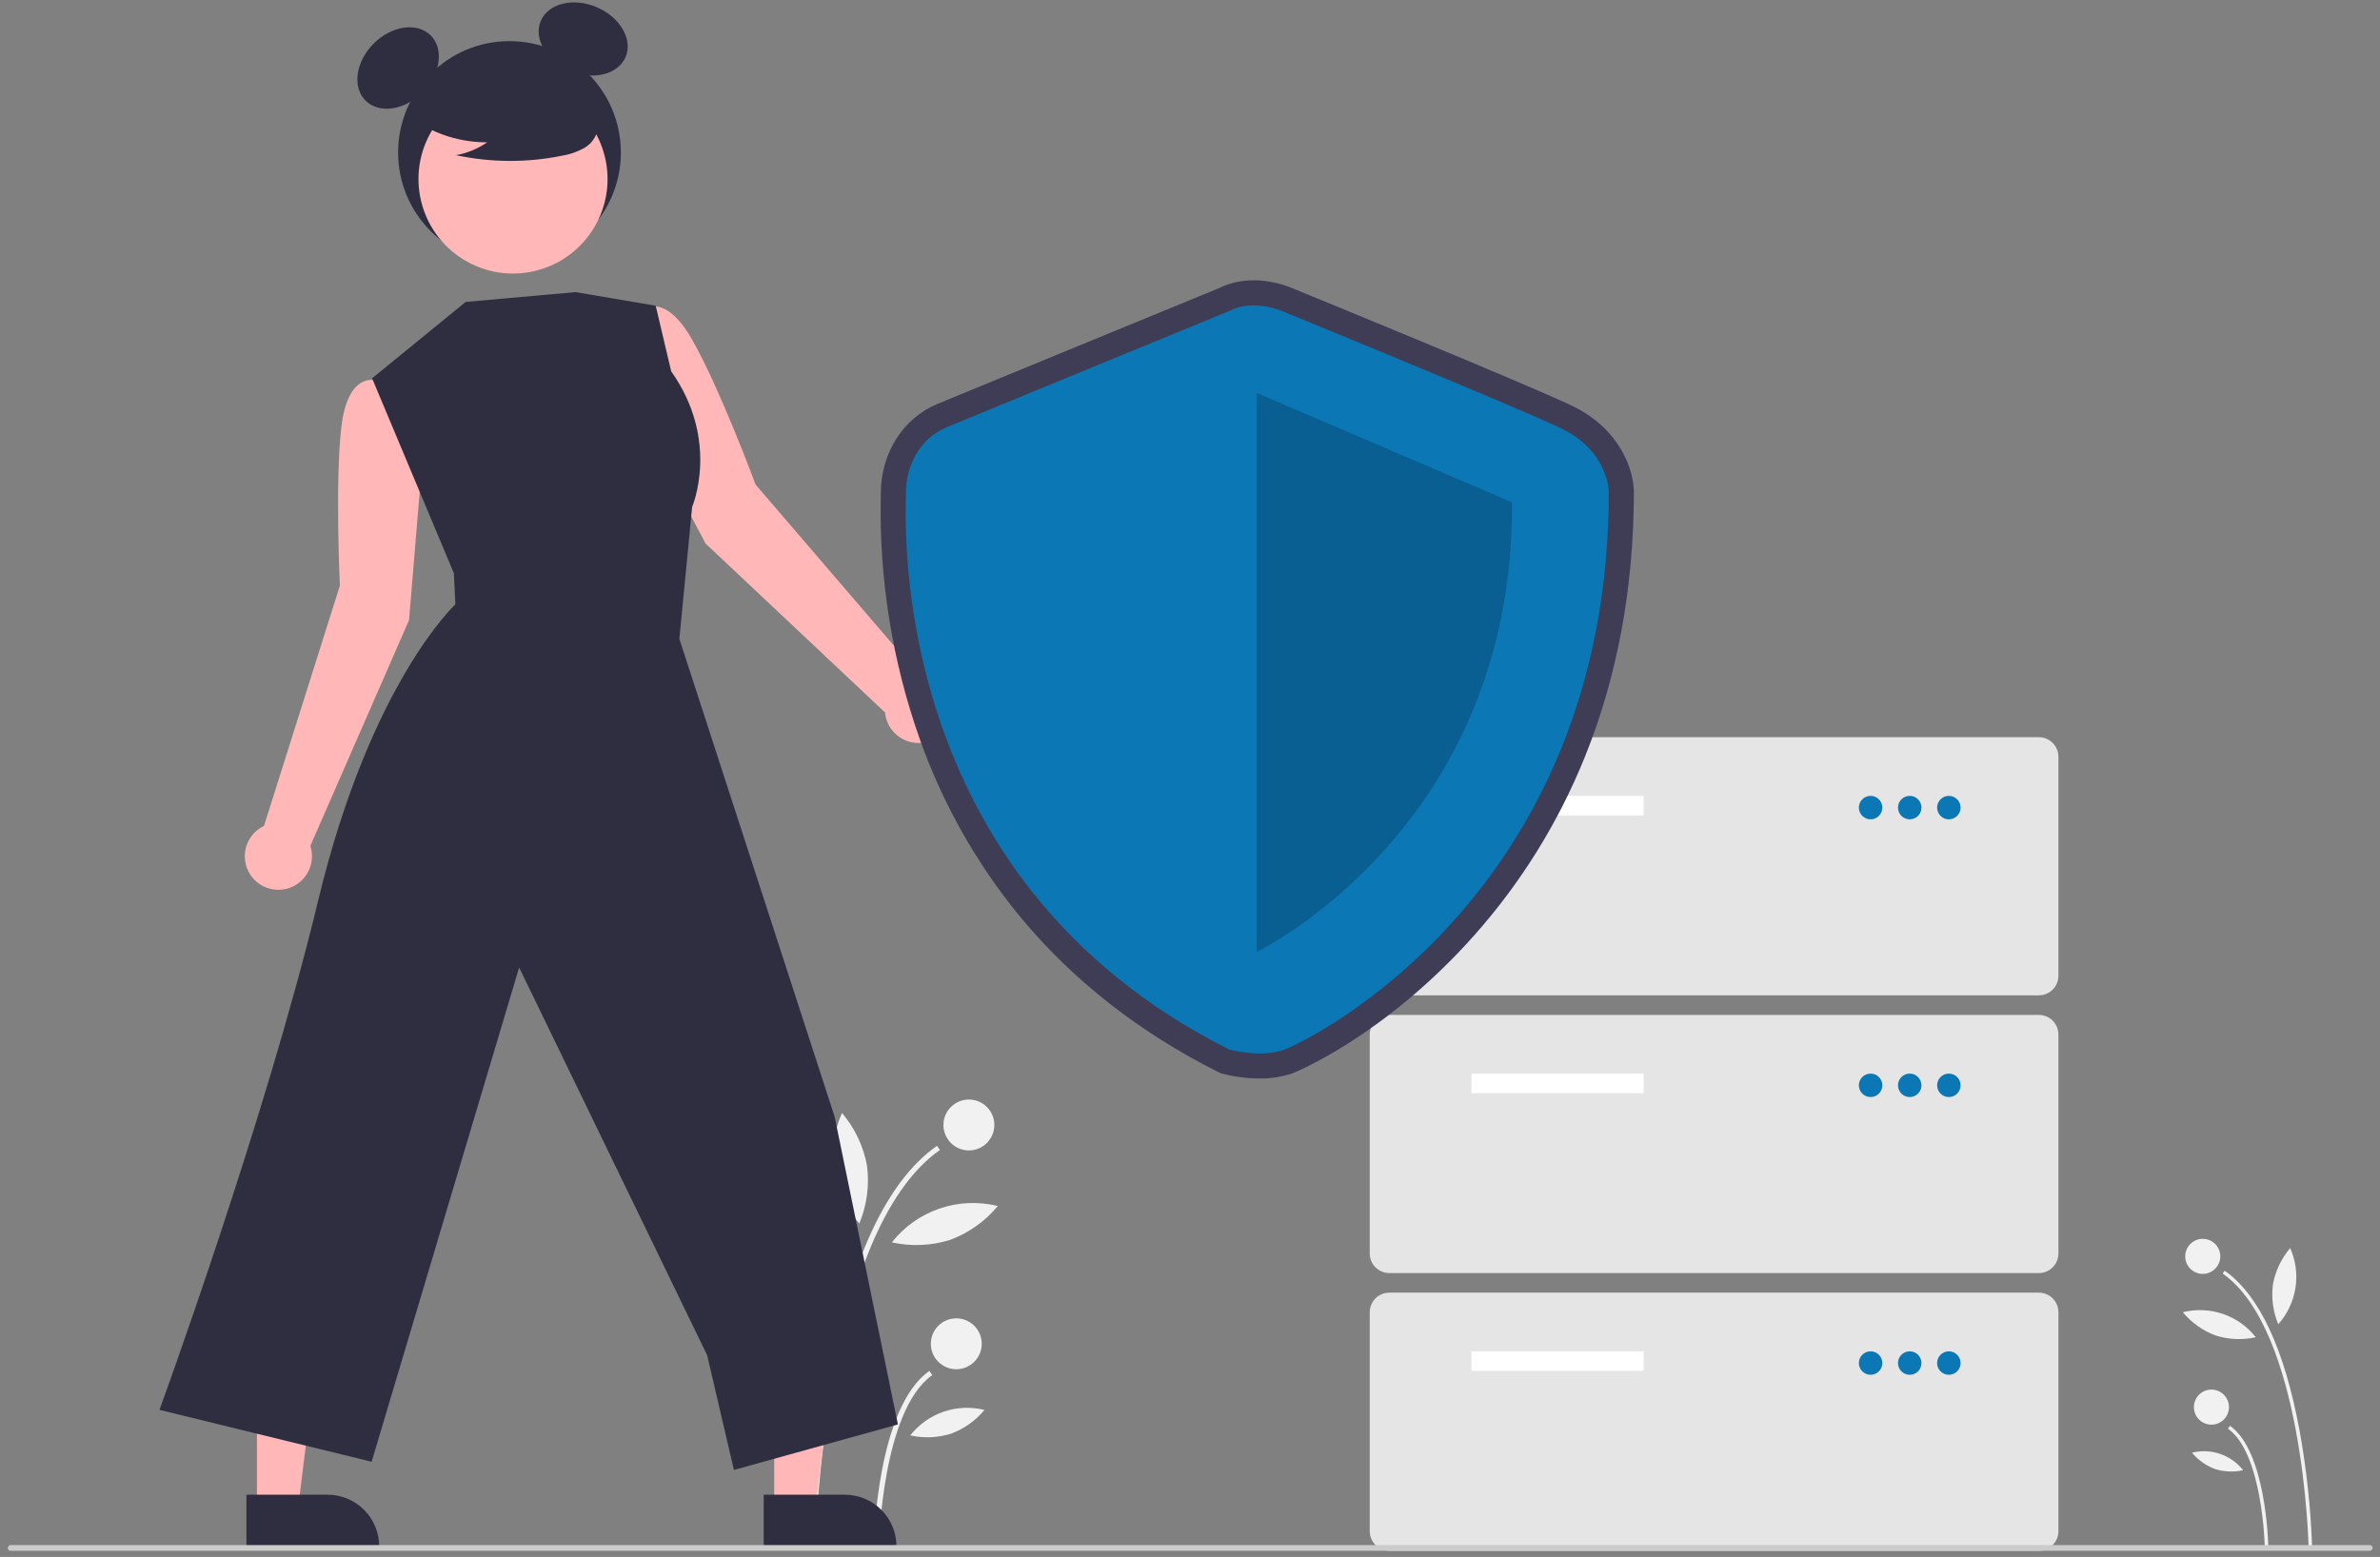
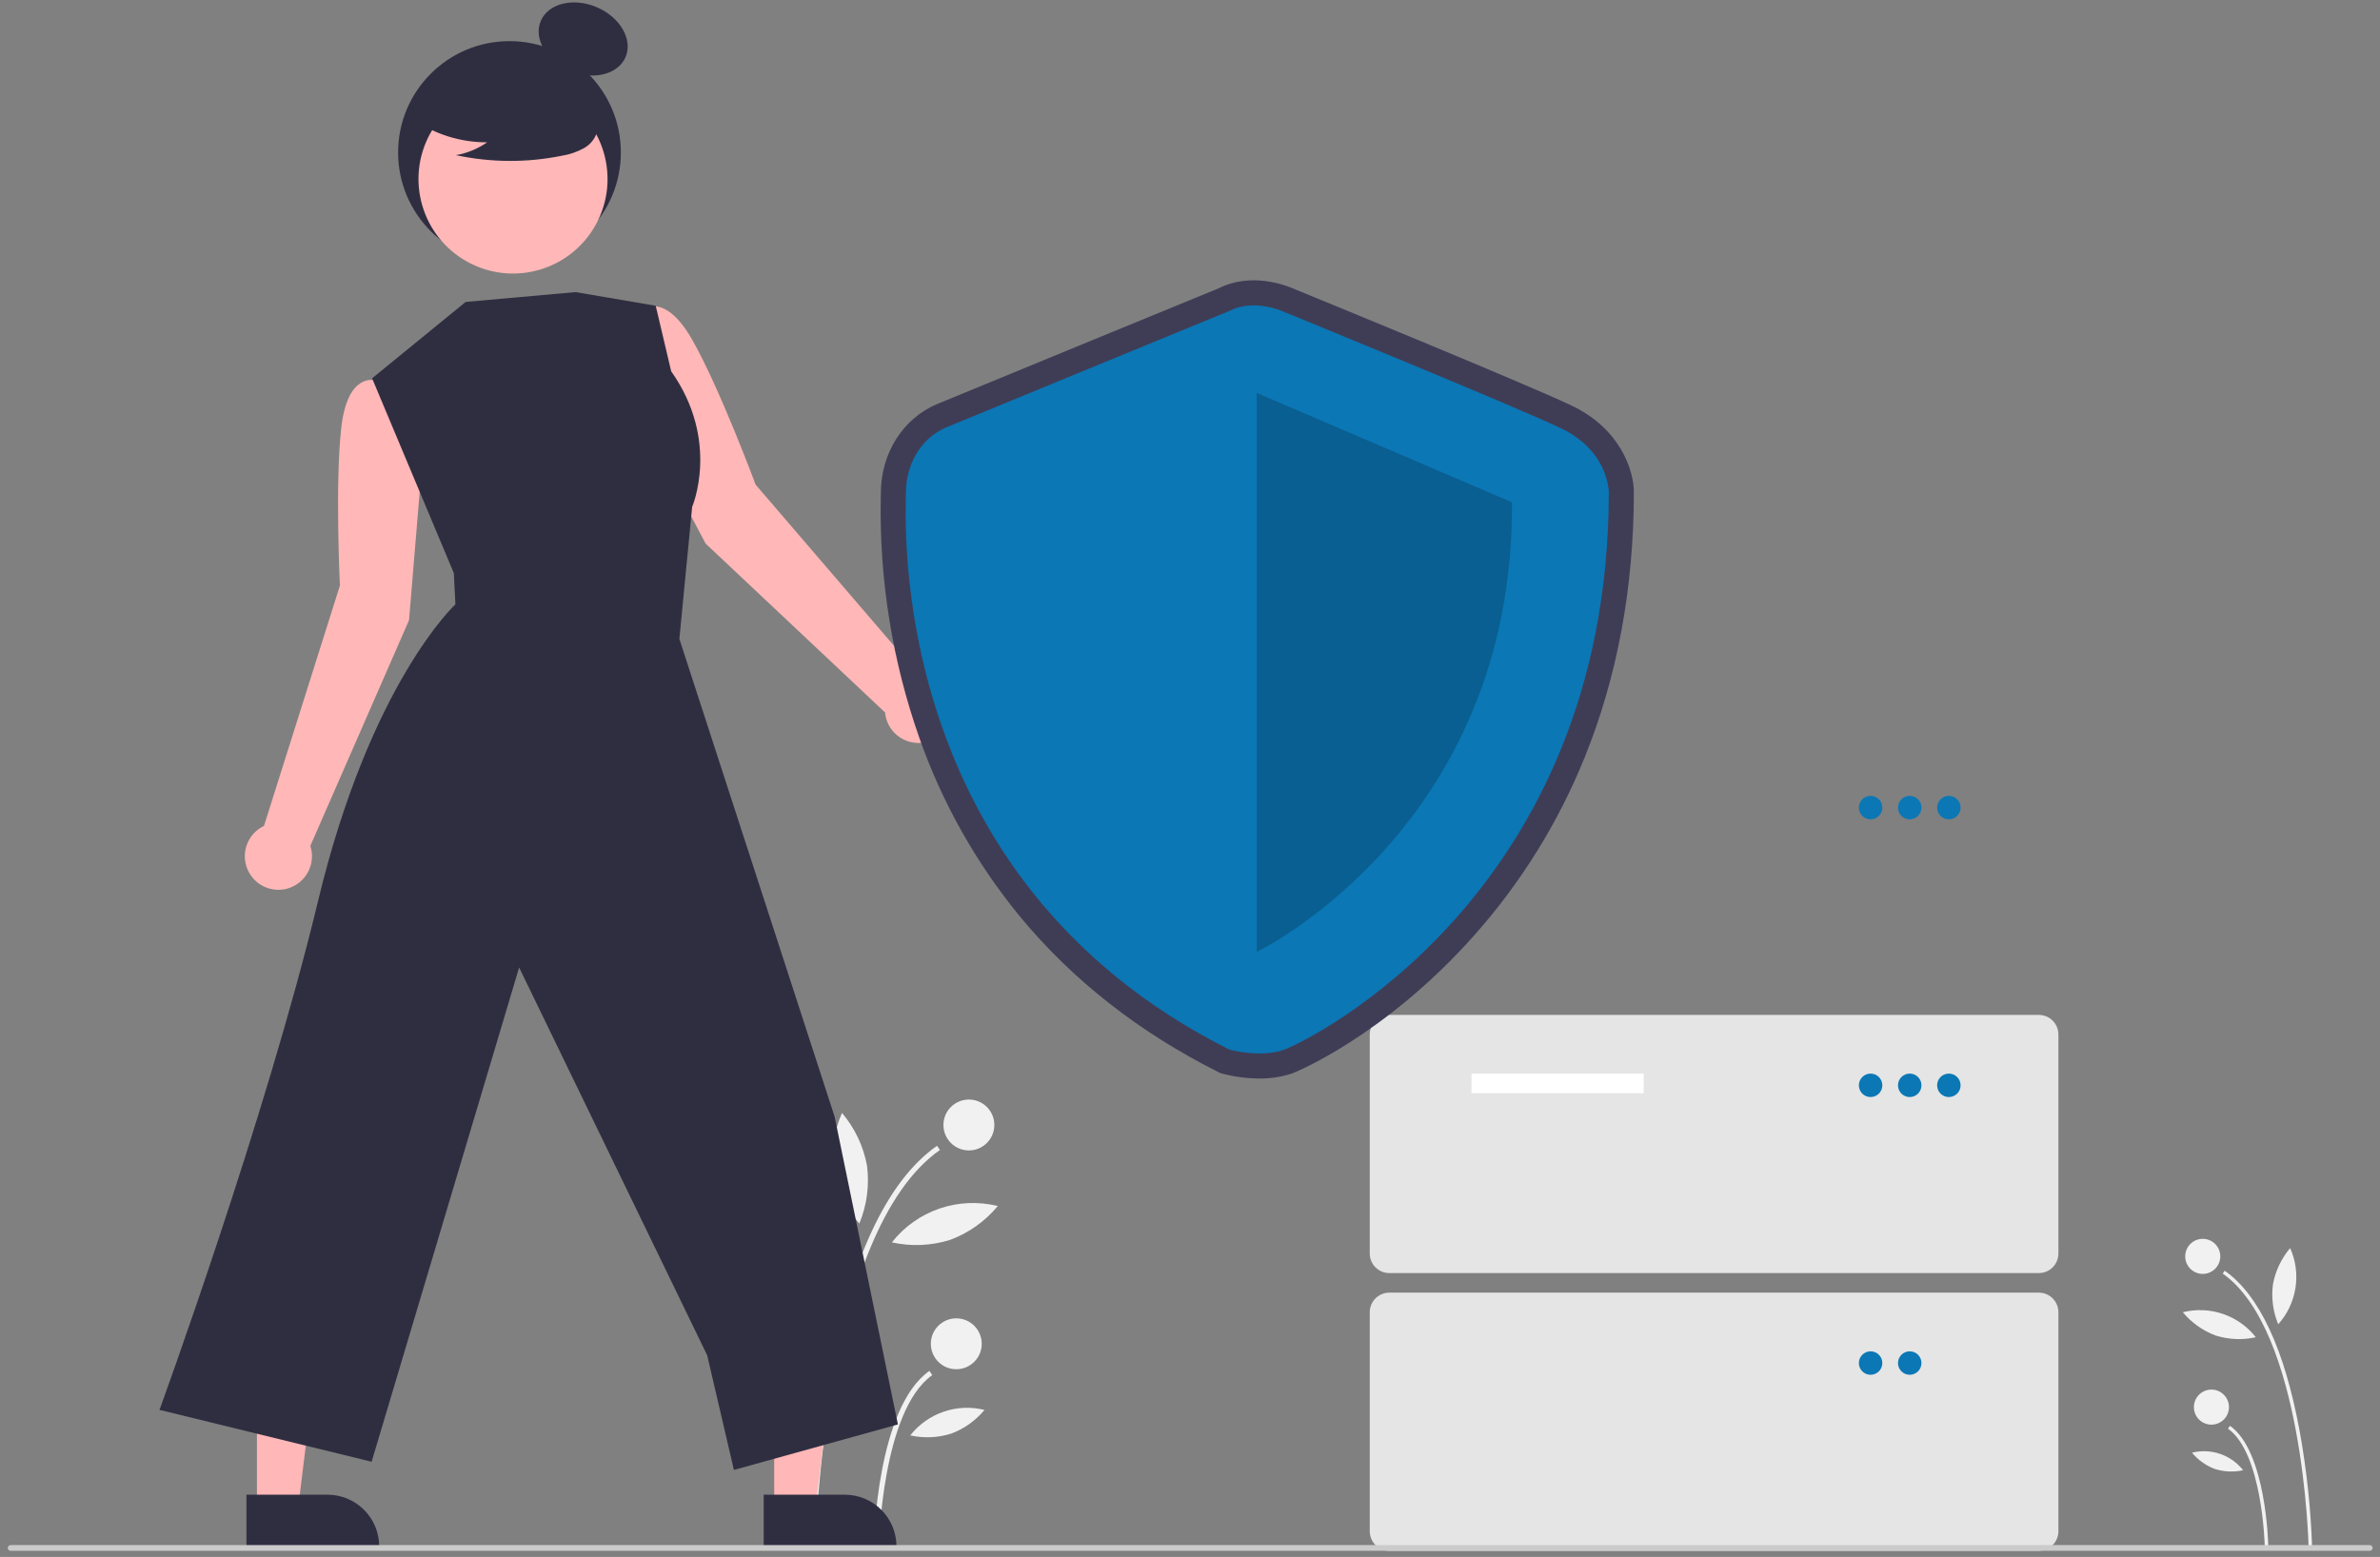
<svg xmlns="http://www.w3.org/2000/svg" width="298" height="195" viewBox="0 0 298 195" fill="none">
  <rect x="0" y="0" width="298" height="195" fill="#808080" stroke="none" />
  <g clip-path="url(#clip0_250_562)">
    <path d="M289.061 193.807L289.5 193.799C289.33 188.917 288.809 184.053 287.941 179.245C286.042 168.953 282.885 162.193 278.557 159.154L278.305 159.513C288.415 166.612 289.056 193.536 289.061 193.807Z" fill="#F1F1F1" />
    <path d="M283.572 193.702L284.011 193.694C284.002 193.208 283.727 181.747 279.215 178.579L278.963 178.939C283.293 181.979 283.57 193.586 283.572 193.702Z" fill="#F1F1F1" />
    <path d="M275.807 159.553C277.019 159.553 278.002 158.57 278.002 157.358C278.002 156.145 277.019 155.162 275.807 155.162C274.594 155.162 273.611 156.145 273.611 157.358C273.611 158.57 274.594 159.553 275.807 159.553Z" fill="#F1F1F1" />
    <path d="M276.894 178.434C278.106 178.434 279.089 177.452 279.089 176.239C279.089 175.026 278.106 174.043 276.894 174.043C275.681 174.043 274.698 175.026 274.698 176.239C274.698 177.452 275.681 178.434 276.894 178.434Z" fill="#F1F1F1" />
    <path d="M284.595 160.869C284.375 162.563 284.604 164.284 285.258 165.862C286.401 164.585 287.15 163.004 287.415 161.311C287.68 159.617 287.45 157.883 286.752 156.318C285.647 157.62 284.903 159.189 284.595 160.869Z" fill="#F1F1F1" />
    <path d="M277.419 167.27C279.048 167.782 280.783 167.857 282.451 167.487C281.392 166.139 279.966 165.126 278.345 164.57C276.724 164.014 274.976 163.939 273.313 164.353C274.403 165.668 275.818 166.674 277.419 167.27Z" fill="#F1F1F1" />
    <path d="M277.338 183.991C278.48 184.35 279.696 184.402 280.865 184.144C280.123 183.199 279.123 182.489 277.987 182.099C276.85 181.709 275.626 181.656 274.46 181.947C275.224 182.868 276.216 183.573 277.338 183.991Z" fill="#F1F1F1" />
    <path d="M102.076 193.807L101.439 193.795C101.685 186.708 102.442 179.649 103.701 172.671C106.457 157.731 111.04 147.92 117.322 143.509L117.688 144.03C103.013 154.334 102.084 193.414 102.076 193.807Z" fill="#F1F1F1" />
    <path d="M110.043 193.655L109.406 193.643C109.419 192.937 109.818 176.302 116.366 171.705L116.732 172.226C110.448 176.638 110.046 193.485 110.043 193.655Z" fill="#F1F1F1" />
    <path d="M121.314 144.088C123.074 144.088 124.501 142.662 124.501 140.902C124.501 139.142 123.074 137.715 121.314 137.715C119.554 137.715 118.128 139.142 118.128 140.902C118.128 142.662 119.554 144.088 121.314 144.088Z" fill="#F1F1F1" />
    <path d="M119.736 171.494C121.496 171.494 122.923 170.067 122.923 168.307C122.923 166.547 121.496 165.121 119.736 165.121C117.976 165.121 116.549 166.547 116.549 168.307C116.549 170.067 117.976 171.494 119.736 171.494Z" fill="#F1F1F1" />
    <path d="M108.558 145.999C108.877 148.457 108.545 150.956 107.596 153.245C105.937 151.391 104.85 149.097 104.465 146.639C104.08 144.182 104.414 141.665 105.427 139.393C107.031 141.283 108.11 143.561 108.558 145.999Z" fill="#F1F1F1" />
    <path d="M118.974 155.289C116.609 156.032 114.091 156.141 111.671 155.605C113.207 153.648 115.277 152.178 117.63 151.371C119.983 150.563 122.52 150.454 124.934 151.055C123.352 152.964 121.297 154.424 118.974 155.289Z" fill="#F1F1F1" />
    <path d="M119.092 179.56C117.434 180.08 115.669 180.157 113.973 179.781C115.05 178.409 116.5 177.379 118.15 176.813C119.799 176.247 121.577 176.17 123.269 176.592C122.16 177.93 120.72 178.953 119.092 179.56Z" fill="#F1F1F1" />
    <path d="M52.841 58.099L51.307 48.719L46.978 47.636C46.978 47.636 43.542 46.578 42.739 53.499C41.936 60.42 42.558 73.343 42.558 73.343L33.053 103.444C32.323 103.791 31.708 104.341 31.283 105.028C30.857 105.715 30.639 106.51 30.654 107.318C30.668 108.126 30.916 108.913 31.366 109.584C31.816 110.255 32.45 110.782 33.192 111.102C33.934 111.422 34.753 111.522 35.55 111.389C36.347 111.256 37.089 110.896 37.687 110.352C38.284 109.808 38.713 109.103 38.92 108.322C39.128 107.541 39.106 106.717 38.858 105.948L51.217 77.672L52.841 58.099Z" fill="#FFB7B7" />
    <path d="M79.168 50.717L76.895 41.488L80.452 38.793C80.452 38.793 83.197 36.47 86.653 42.52C90.109 48.57 94.611 60.699 94.611 60.699L115.172 84.651C115.979 84.684 116.76 84.948 117.421 85.413C118.082 85.878 118.595 86.523 118.899 87.272C119.203 88.021 119.284 88.841 119.134 89.635C118.983 90.43 118.607 91.163 118.05 91.749C117.493 92.335 116.78 92.748 115.994 92.938C115.209 93.129 114.385 93.089 113.622 92.823C112.859 92.558 112.188 92.078 111.69 91.442C111.193 90.805 110.889 90.038 110.816 89.233L88.347 68.081L79.168 50.717Z" fill="#FFB7B7" />
    <path d="M96.937 188.892L102.093 188.892L104.546 169.004L96.936 169.005L96.937 188.892Z" fill="#FFB7B7" />
    <path d="M95.622 187.209L105.776 187.208H105.776C107.492 187.208 109.138 187.89 110.352 189.103C111.565 190.317 112.247 191.963 112.247 193.679V193.889L95.622 193.89L95.622 187.209Z" fill="#2F2E41" />
    <path d="M32.17 188.892L37.326 188.892L39.779 169.004L32.169 169.005L32.17 188.892Z" fill="#FFB7B7" />
    <path d="M30.855 187.209L41.009 187.208H41.009C42.726 187.208 44.371 187.89 45.585 189.103C46.798 190.317 47.48 191.963 47.48 193.679V193.889L30.855 193.89L30.855 187.209Z" fill="#2F2E41" />
    <path d="M63.793 33.042C71.495 33.042 77.738 26.798 77.738 19.096C77.738 11.395 71.495 5.151 63.793 5.151C56.091 5.151 49.847 11.395 49.847 19.096C49.847 26.798 56.091 33.042 63.793 33.042Z" fill="#2F2E41" />
-     <path d="M52.908 11.577C55.161 9.324 55.618 6.127 53.928 4.437C52.238 2.747 49.041 3.203 46.787 5.457C44.534 7.71 44.077 10.907 45.767 12.597C47.457 14.287 50.654 13.831 52.908 11.577Z" fill="#2F2E41" />
    <path d="M78.327 7.149C79.266 4.951 77.652 2.154 74.721 0.902C71.79 -0.35 68.653 0.417 67.714 2.615C66.775 4.813 68.39 7.61 71.321 8.862C74.251 10.114 77.388 9.347 78.327 7.149Z" fill="#2F2E41" />
    <path d="M74.62 28.102C77.755 22.367 75.647 15.176 69.912 12.04C64.177 8.905 56.985 11.013 53.85 16.748C50.715 22.484 52.823 29.675 58.558 32.81C64.293 35.945 71.485 33.838 74.62 28.102Z" fill="#FFB7B7" />
    <path d="M51.799 14.981C54.503 16.845 57.714 17.837 60.998 17.824C59.827 18.636 58.493 19.185 57.088 19.433C61.456 20.369 65.969 20.395 70.347 19.507C71.32 19.351 72.258 19.029 73.122 18.554C73.552 18.313 73.927 17.985 74.222 17.59C74.518 17.196 74.726 16.743 74.835 16.263C75.126 14.601 73.831 13.091 72.486 12.074C70.425 10.54 68.05 9.483 65.531 8.979C63.012 8.476 60.413 8.539 57.921 9.163C56.294 9.584 54.665 10.294 53.608 11.601C52.551 12.908 52.238 14.922 53.245 16.267L51.799 14.981Z" fill="#2F2E41" />
    <path d="M58.304 37.816L46.589 47.383L56.825 71.787L57.02 75.692C57.02 75.692 46.395 85.488 39.821 112.854C33.246 140.22 19.968 176.583 19.968 176.583L46.532 183.081L65.001 121.177L88.544 169.743L91.893 184.107L112.427 178.407L104.502 139.858L85.065 80.021L86.662 63.49C86.662 63.49 90.218 55.239 84.039 46.503L82.101 38.295L72.069 36.585L58.304 37.816Z" fill="#2F2E41" />
-     <path d="M255.284 124.666H173.957C173.307 124.666 172.685 124.407 172.225 123.948C171.766 123.489 171.508 122.866 171.507 122.217V94.781C171.508 94.131 171.766 93.509 172.225 93.049C172.685 92.59 173.307 92.332 173.957 92.331H255.284C255.934 92.332 256.556 92.59 257.016 93.049C257.475 93.509 257.733 94.131 257.734 94.781V122.217C257.733 122.866 257.475 123.489 257.016 123.948C256.556 124.407 255.934 124.666 255.284 124.666Z" fill="#E5E5E5" />
-     <path d="M205.802 99.68H184.245V102.13H205.802V99.68Z" fill="white" />
    <path d="M234.217 102.62C235.029 102.62 235.687 101.962 235.687 101.15C235.687 100.338 235.029 99.68 234.217 99.68C233.406 99.68 232.748 100.338 232.748 101.15C232.748 101.962 233.406 102.62 234.217 102.62Z" fill="#0B77B5" />
    <path d="M239.117 102.62C239.928 102.62 240.586 101.962 240.586 101.15C240.586 100.338 239.928 99.68 239.117 99.68C238.305 99.68 237.647 100.338 237.647 101.15C237.647 101.962 238.305 102.62 239.117 102.62Z" fill="#0B77B5" />
    <path d="M244.016 102.62C244.828 102.62 245.486 101.962 245.486 101.15C245.486 100.338 244.828 99.68 244.016 99.68C243.204 99.68 242.546 100.338 242.546 101.15C242.546 101.962 243.204 102.62 244.016 102.62Z" fill="#0B77B5" />
    <path d="M255.284 159.451H173.957C173.307 159.45 172.685 159.192 172.225 158.733C171.766 158.274 171.508 157.651 171.507 157.001V129.566C171.508 128.916 171.766 128.294 172.225 127.834C172.685 127.375 173.307 127.117 173.957 127.116H255.284C255.934 127.117 256.556 127.375 257.016 127.834C257.475 128.294 257.733 128.916 257.734 129.566V157.001C257.733 157.651 257.475 158.274 257.016 158.733C256.556 159.192 255.934 159.45 255.284 159.451Z" fill="#E5E5E5" />
    <path d="M205.802 134.465H184.245V136.914H205.802V134.465Z" fill="white" />
    <path d="M234.217 137.404C235.029 137.404 235.687 136.746 235.687 135.935C235.687 135.123 235.029 134.465 234.217 134.465C233.406 134.465 232.748 135.123 232.748 135.935C232.748 136.746 233.406 137.404 234.217 137.404Z" fill="#0B77B5" />
    <path d="M239.117 137.404C239.928 137.404 240.586 136.746 240.586 135.935C240.586 135.123 239.928 134.465 239.117 134.465C238.305 134.465 237.647 135.123 237.647 135.935C237.647 136.746 238.305 137.404 239.117 137.404Z" fill="#0B77B5" />
    <path d="M244.016 137.404C244.828 137.404 245.486 136.746 245.486 135.935C245.486 135.123 244.828 134.465 244.016 134.465C243.204 134.465 242.546 135.123 242.546 135.935C242.546 136.746 243.204 137.404 244.016 137.404Z" fill="#0B77B5" />
    <path d="M255.284 194.236H173.957C173.307 194.235 172.685 193.977 172.225 193.517C171.766 193.058 171.508 192.436 171.507 191.786V164.35C171.508 163.701 171.766 163.078 172.225 162.619C172.685 162.16 173.307 161.901 173.957 161.901H255.284C255.934 161.901 256.556 162.16 257.016 162.619C257.475 163.078 257.733 163.701 257.734 164.35V191.786C257.733 192.436 257.475 193.058 257.016 193.517C256.556 193.977 255.934 194.235 255.284 194.236Z" fill="#E5E5E5" />
-     <path d="M205.802 169.25H184.245V171.699H205.802V169.25Z" fill="white" />
    <path d="M234.217 172.189C235.029 172.189 235.687 171.531 235.687 170.719C235.687 169.908 235.029 169.25 234.217 169.25C233.406 169.25 232.748 169.908 232.748 170.719C232.748 171.531 233.406 172.189 234.217 172.189Z" fill="#0B77B5" />
    <path d="M239.117 172.189C239.928 172.189 240.586 171.531 240.586 170.719C240.586 169.908 239.928 169.25 239.117 169.25C238.305 169.25 237.647 169.908 237.647 170.719C237.647 171.531 238.305 172.189 239.117 172.189Z" fill="#0B77B5" />
-     <path d="M244.016 172.189C244.828 172.189 245.486 171.531 245.486 170.719C245.486 169.908 244.828 169.25 244.016 169.25C243.204 169.25 242.546 169.908 242.546 170.719C242.546 171.531 243.204 172.189 244.016 172.189Z" fill="#0B77B5" />
    <path d="M157.691 135.079C156.142 135.073 154.6 134.874 153.101 134.485L152.805 134.403L152.531 134.266C142.62 129.296 134.259 122.733 127.68 114.757C122.233 108.116 117.987 100.576 115.132 92.476C111.717 82.778 110.075 72.545 110.282 62.266C110.286 62.05 110.29 61.883 110.29 61.769C110.29 56.772 113.063 52.388 117.356 50.599C120.641 49.23 150.47 36.978 152.625 36.093C156.684 34.059 161.014 35.757 161.707 36.054C163.261 36.689 190.836 47.968 196.795 50.805C202.936 53.729 204.575 58.983 204.575 61.626C204.575 73.593 202.502 84.776 198.415 94.866C195.114 103.033 190.435 110.573 184.583 117.157C173.292 129.864 161.998 134.369 161.889 134.408C160.539 134.873 159.119 135.1 157.691 135.079ZM155.035 128.499C156.015 128.719 158.269 129.048 159.738 128.512C161.605 127.832 171.058 122.929 179.892 112.989C192.097 99.254 198.29 81.988 198.299 61.67C198.277 61.259 197.985 58.323 194.097 56.472C188.253 53.689 159.592 41.969 159.303 41.851L159.224 41.818C158.623 41.566 156.711 41.036 155.394 41.726L155.13 41.849C154.81 41.98 123.147 54.985 119.77 56.392C117.408 57.377 116.566 59.815 116.566 61.769C116.566 61.911 116.562 62.119 116.557 62.388C116.287 76.29 119.504 110.498 155.035 128.499Z" fill="#3F3D56" />
    <path d="M153.938 38.946C153.938 38.946 121.986 52.069 118.563 53.496C115.14 54.922 113.428 58.345 113.428 61.769C113.428 65.192 110.86 109.862 153.938 131.46C153.938 131.46 157.847 132.542 160.814 131.46C163.78 130.379 201.437 112.121 201.437 61.626C201.437 61.626 201.437 56.491 195.446 53.638C189.455 50.785 160.49 38.946 160.49 38.946C160.49 38.946 156.933 37.377 153.938 38.946Z" fill="#0B77B5" />
    <path opacity="0.2" d="M157.361 49.216V119.222C157.361 119.222 189.598 103.705 189.312 62.91L157.361 49.216Z" fill="black" />
    <path d="M296.719 194.236H1.336C1.241 194.236 1.149 194.198 1.082 194.131C1.015 194.064 0.977 193.972 0.977 193.877C0.977 193.782 1.015 193.691 1.082 193.624C1.149 193.557 1.241 193.519 1.336 193.519H296.719C296.814 193.519 296.905 193.557 296.972 193.624C297.039 193.691 297.077 193.782 297.077 193.877C297.077 193.972 297.039 194.064 296.972 194.131C296.905 194.198 296.814 194.236 296.719 194.236Z" fill="#CBCBCB" />
  </g>
  <defs>
    <clipPath id="clip0_250_562">
      <rect width="296.1" height="193.935" fill="white" transform="translate(0.977 0.301)" />
    </clipPath>
  </defs>
</svg>